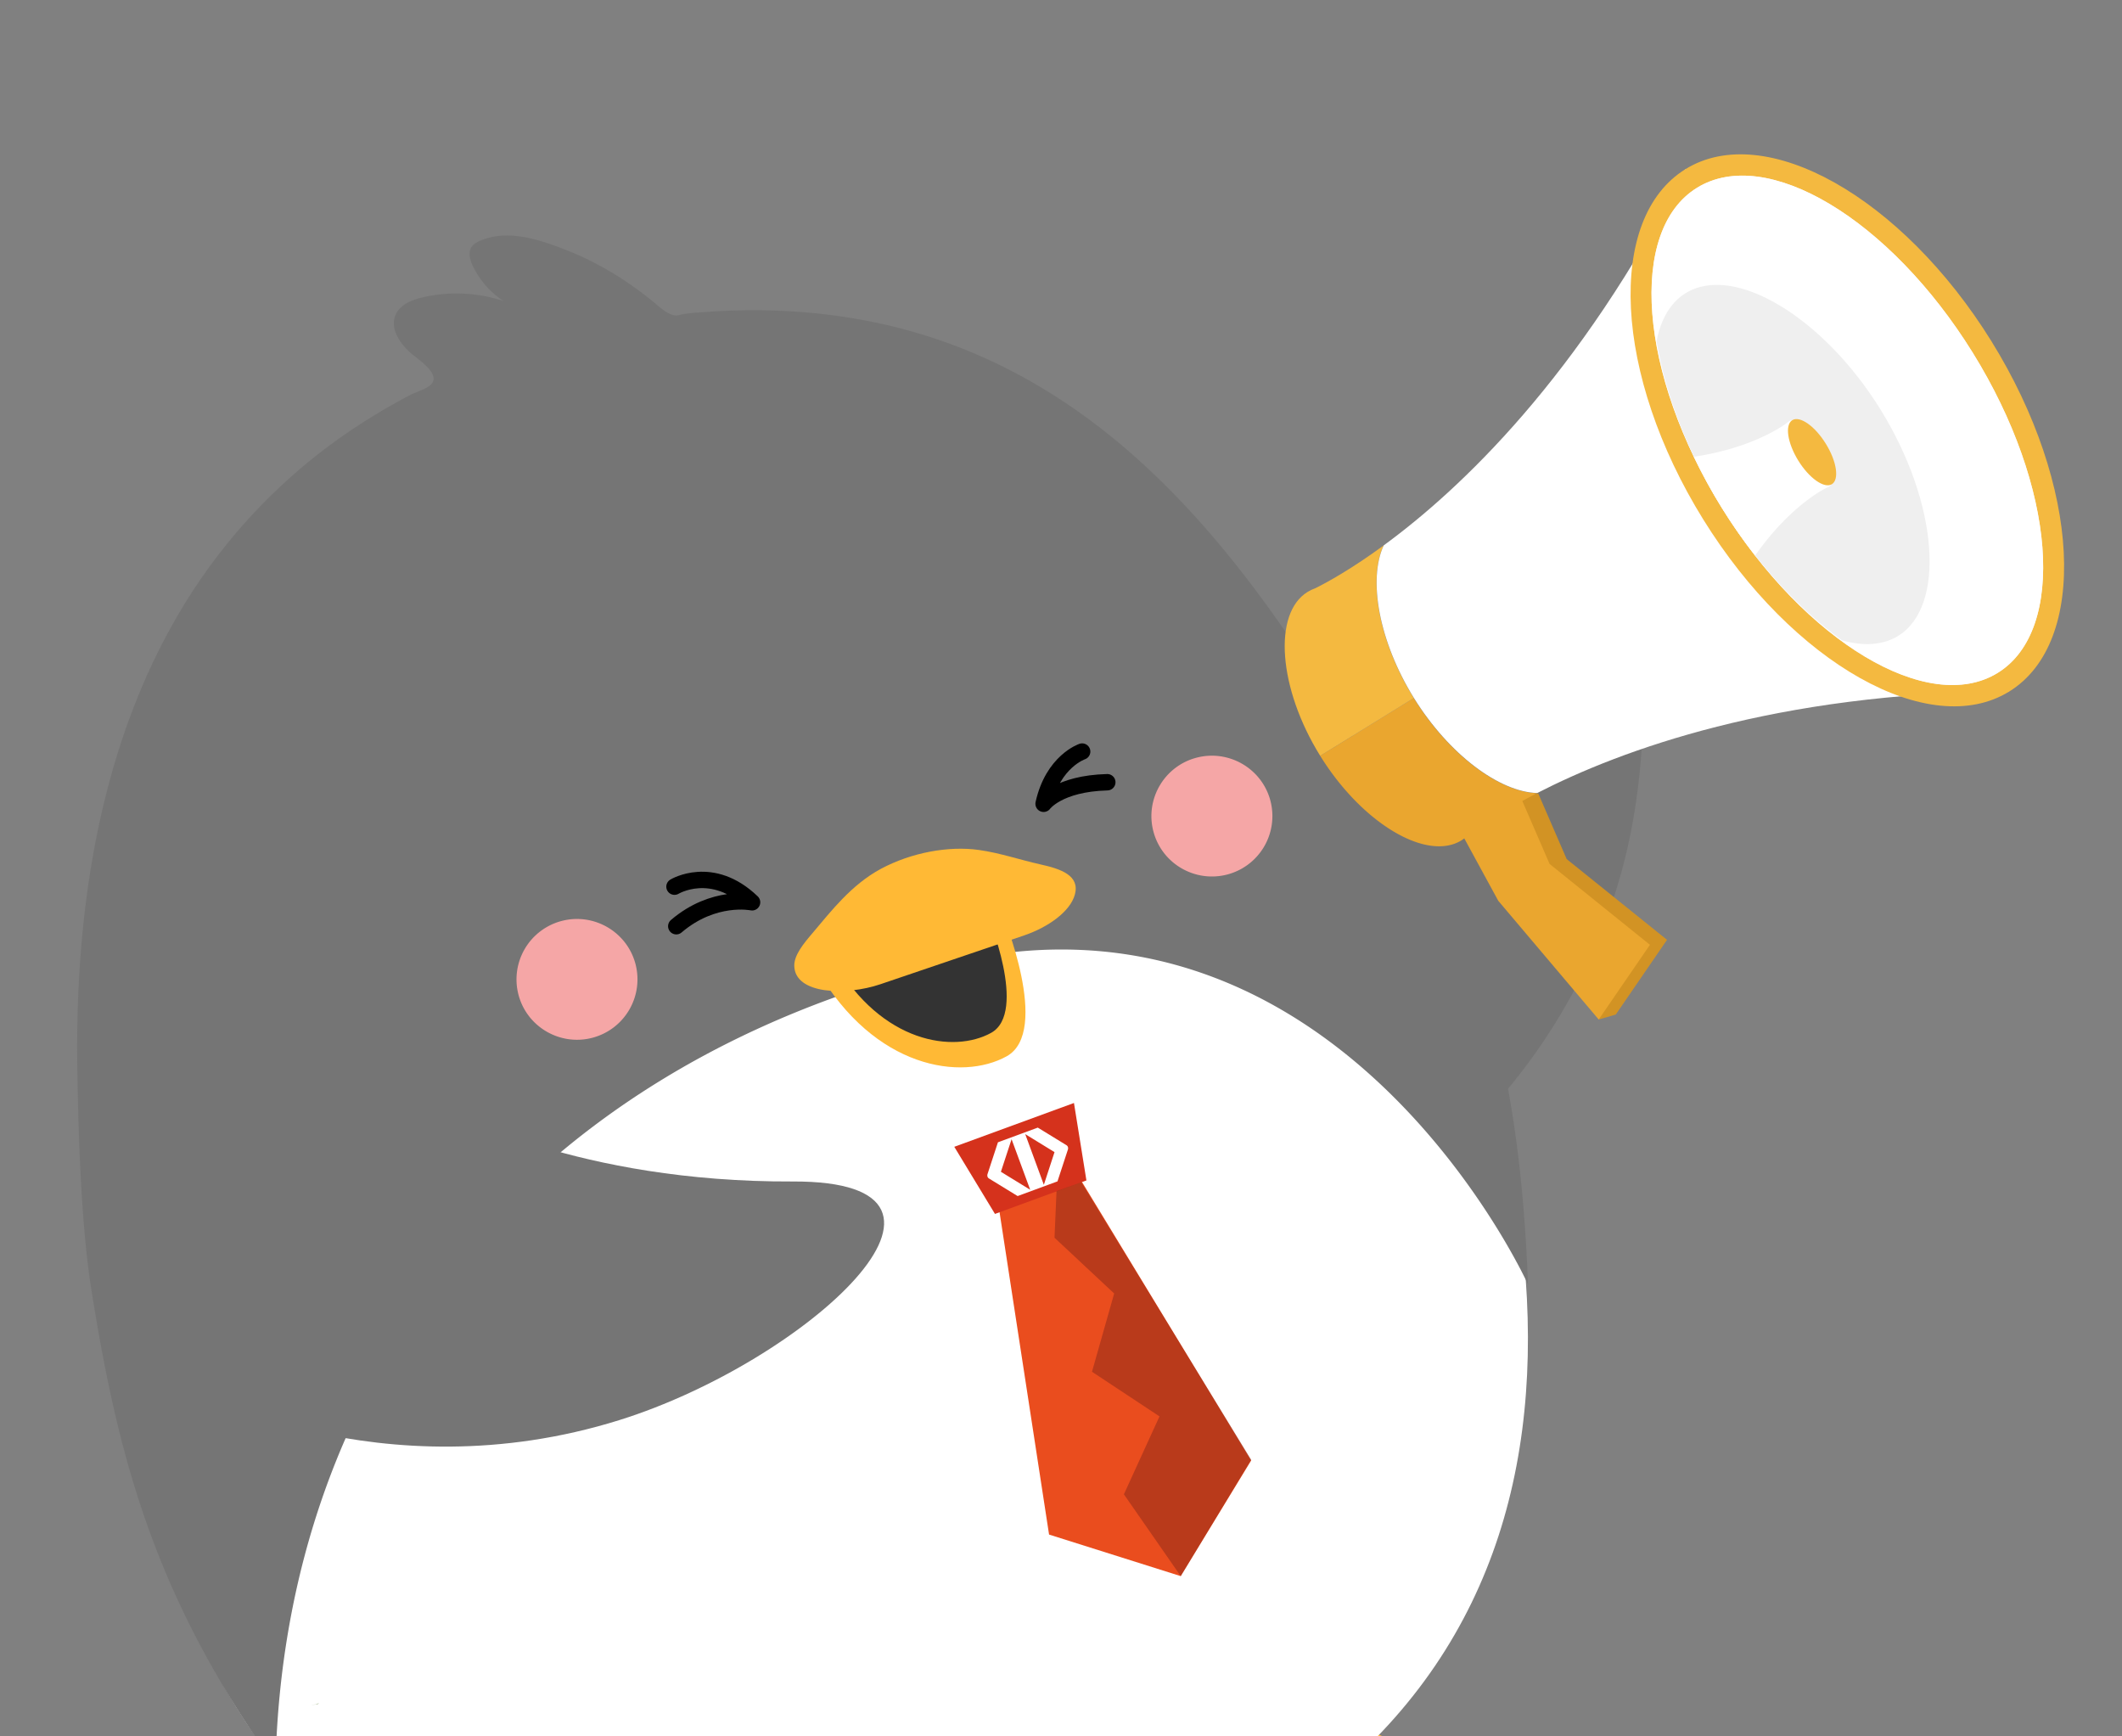
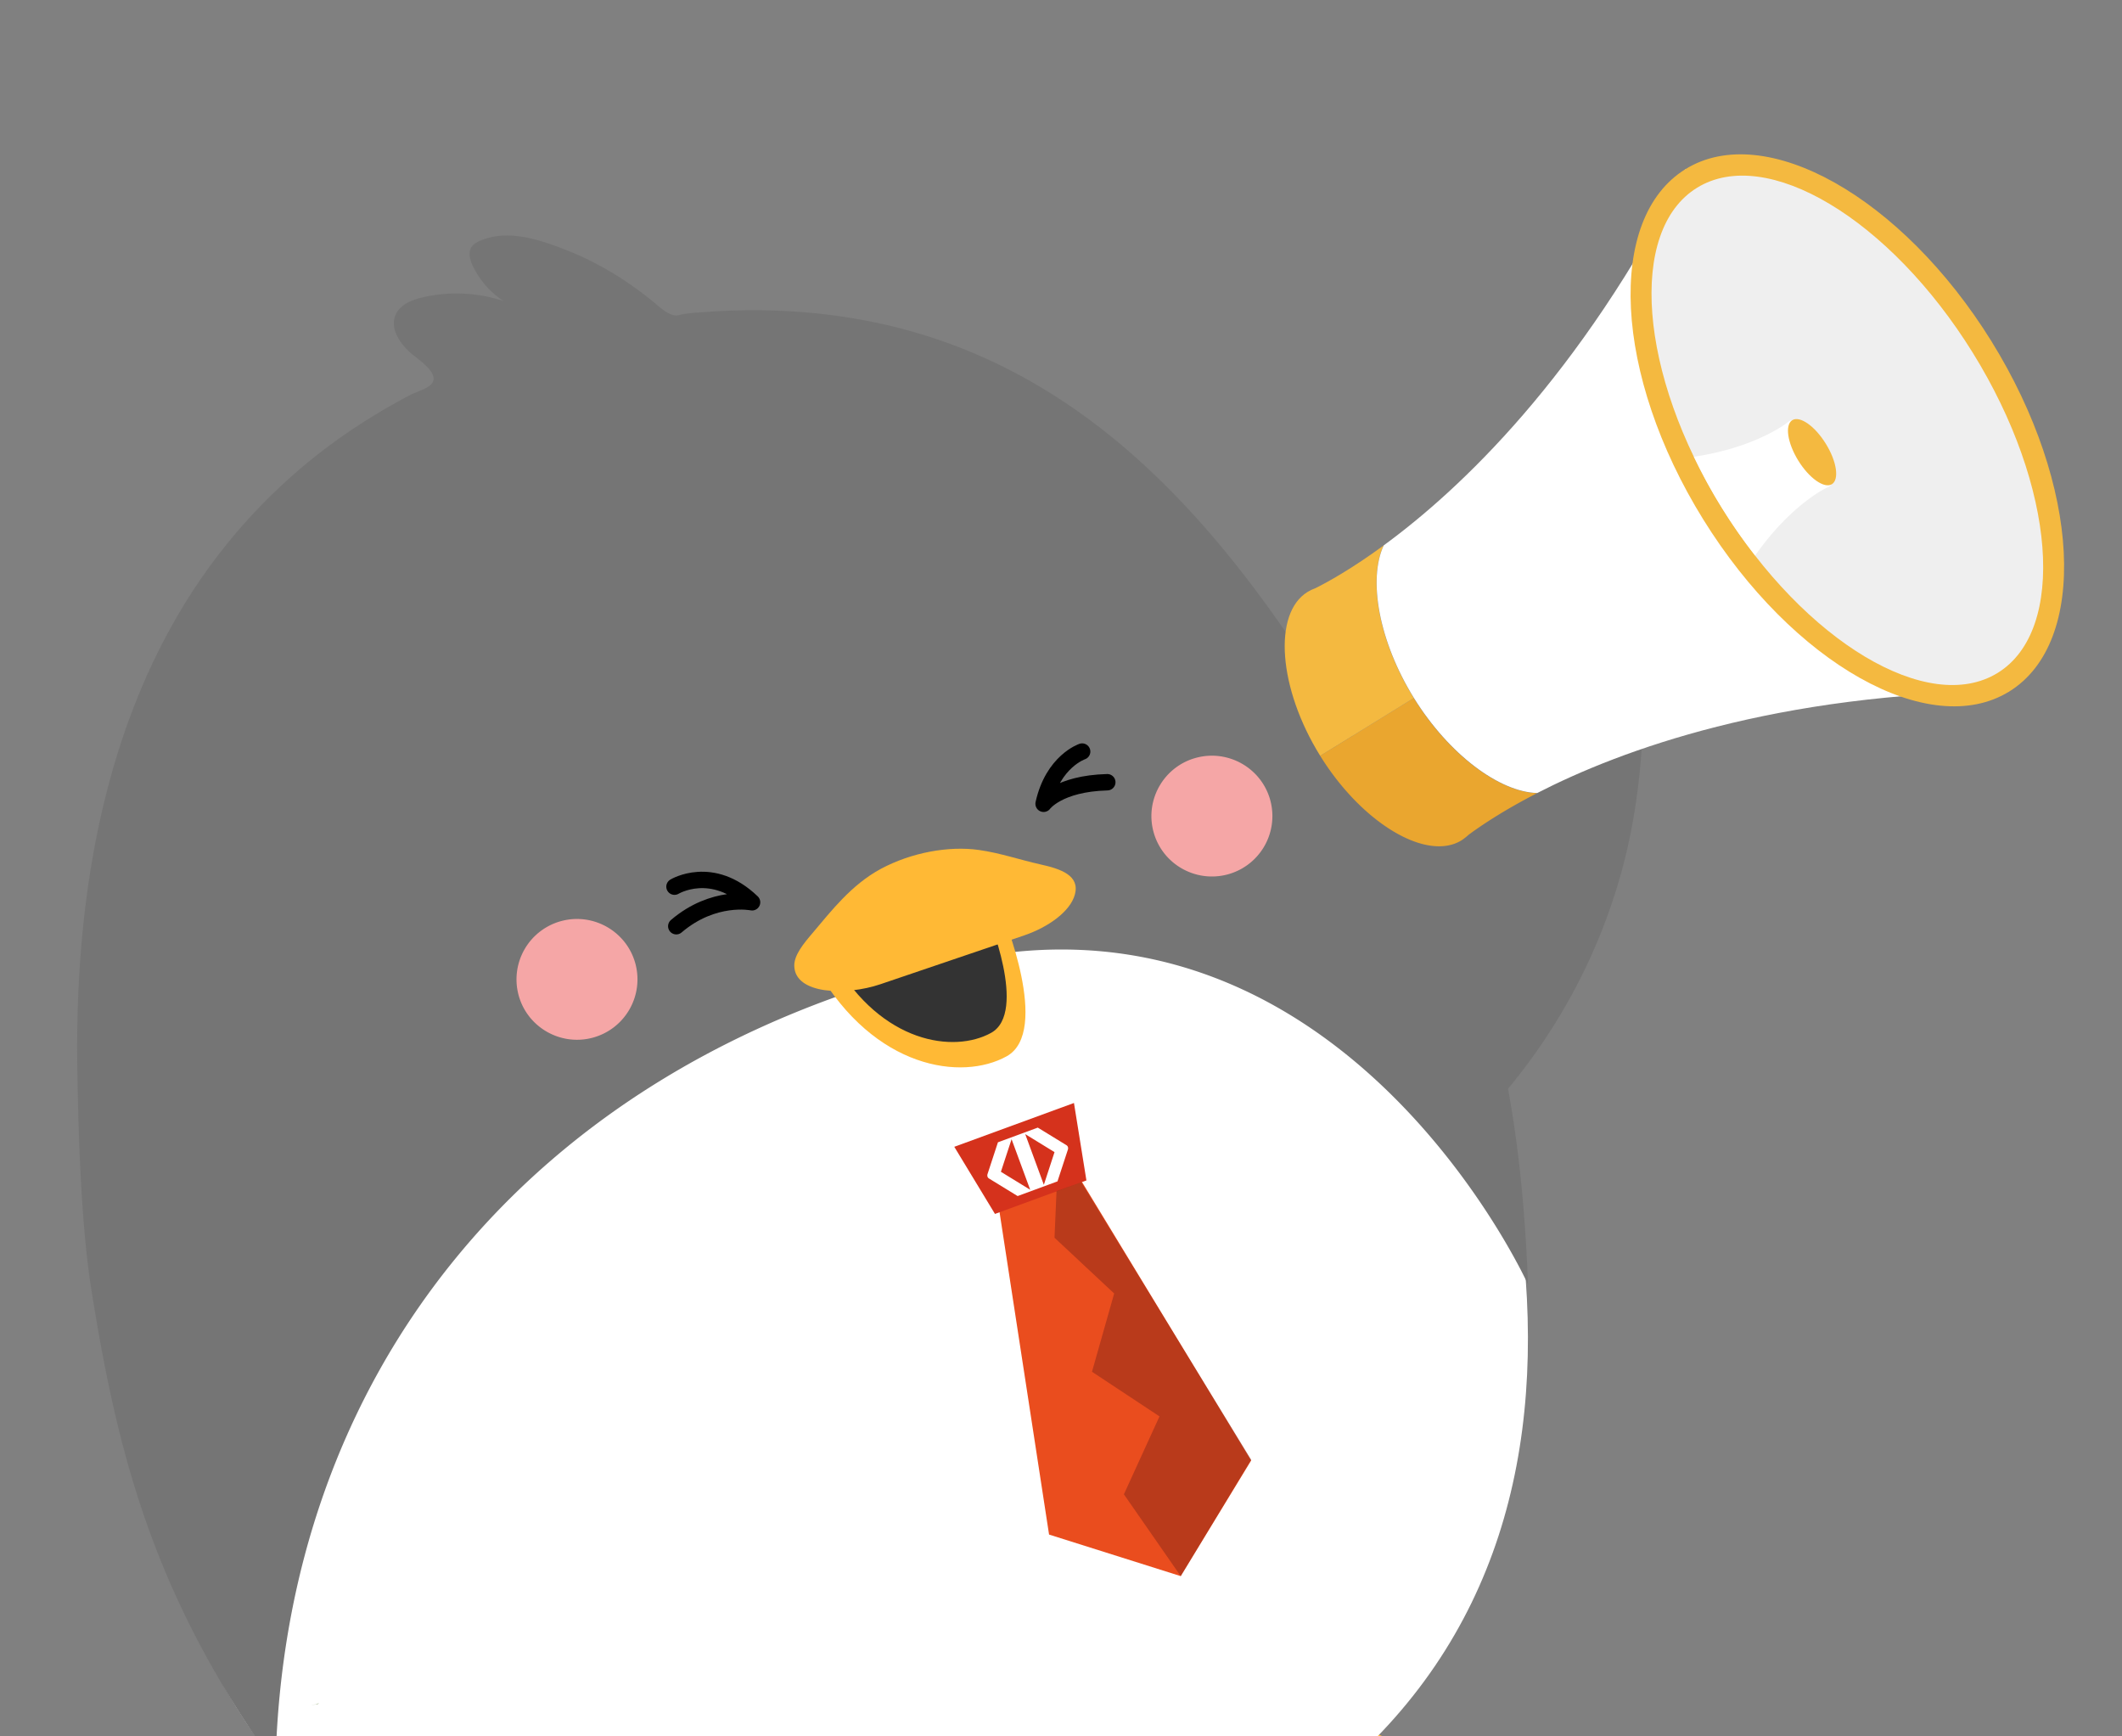
<svg xmlns="http://www.w3.org/2000/svg" width="220" height="180" fill="none">
  <rect width="100%" height="100%" fill="#808080" stroke="none" />
  <g clip-path="url(#a)">
    <path d="M134.5 177.845c4.734.246 9.518 2.197 13.687 4.419 3.197 1.706 11.387 9.34 3.172 10.396 5.841 7.794-6.739 9.611-11.645 7.426-4.673 19.798-24.693 1.755-26.217-6.8" fill="#FFB935" />
    <path fill-rule="evenodd" clip-rule="evenodd" d="M131.585 87.778s13.404-6.983 25.468-25.714c11.903-18.472 16.453 9.022 11.005 28.5-7.021 25.077-27.299 35.694-27.299 35.694" fill="#757575" />
    <path d="M9.648 131.081C3.844 89.202 18.44 79.003 51.359 63.906c-2.348-1.216 11.498 3.313 11.4.662 2.988-2.307-5.878-6.714-2.632-4.799 5.952 29.077 1.906 10.126 1.193 8.948-.7-1.166.64-3.044 1.426-4.149 1.107-1.558 3.69 2.602 5.559 3.02 5.607 1.252 3.012.172 7.107 4.197 38.17-4.774 57.993-17.367 73.697 23.431 17.363 45.108 14.953 90.227-46.975 106.146-61.916 15.92-85.858-22.412-92.486-70.281Z" fill="#fff" />
    <path d="M98.027 99.93c-43.667 10.69-68.593 42.934-69.466 83.144-12.408-17.392-16.245-31.557-19.073-49.28-1.094-6.825-1.377-16.46-1.476-23.37-.086-6.456.27-12.937 1.23-19.32.898-5.89 2.312-11.709 4.427-17.293 1.992-5.266 4.611-10.298 7.907-14.864A58.676 58.676 0 0 1 33.234 46.88a62.13 62.13 0 0 1 7.329-4.86c.664-.368 1.316-.749 2.004-1.093.627-.306 1.402-.515 1.968-.945 1.438-1.104-1.205-2.712-1.98-3.412-1.132-1.006-2.152-2.553-1.537-3.94.455-1.043 1.648-1.534 2.754-1.792 2.78-.662 5.73-.527 8.436.369a8.914 8.914 0 0 1-3.173-3.609c-.32-.65-.54-1.485-.098-2.062.221-.295.578-.466.922-.614 2.829-1.166 6.026-.098 8.706.945 3.358 1.301 6.395 3.155 9.174 5.425.64.528 1.463 1.35 2.337 1.412.233.012.455-.086.676-.123.885-.16 1.795-.196 2.693-.258 5.497-.38 11.03-.11 16.441.933 30.657 5.929 45.93 34.846 60.022 60.143 6.419 11.513 8.067 27.972 8.509 39.756 0 0-19.539-43.217-60.366-33.226h-.024Z" fill="#757575" />
    <path d="M103.917 94.738s5.091 12.2.443 14.765c-4.636 2.566-13.675 1.326-19.639-8.96l19.184-5.805h.012Z" fill="#FFB935" />
    <path d="M102.38 94.848s4.218 10.102.369 12.225c-3.85 2.124-11.326 1.093-16.257-7.413l15.888-4.812Z" fill="#333" />
    <path d="m106.204 96.96-14.928 5.069c-3.579 1.215-8.866 1.055-8.928-1.903-.025-1.105.947-2.295 1.882-3.388 1.906-2.246 4.02-5.02 7.107-6.677 3.148-1.681 6.997-2.393 10.145-1.951 2.251.319 4.23 1.019 6.382 1.497 2.116.467 4.095 1.142 3.579 3.106-.48 1.804-2.828 3.424-5.239 4.246Z" fill="#FFB935" />
    <path d="M119.571 86.158c.861 3.351 4.292 5.364 7.637 4.505a6.264 6.264 0 0 0 4.513-7.622c-.861-3.351-4.292-5.364-7.637-4.505-3.357.86-5.374 4.284-4.513 7.622ZM53.745 103.084c.86 3.351 4.292 5.364 7.637 4.505a6.263 6.263 0 0 0 4.512-7.622c-.86-3.351-4.291-5.364-7.636-4.505a6.263 6.263 0 0 0-4.513 7.622Z" fill="#F5A6A6" />
    <path d="m110.594 119.924 19.122 31.471-7.304 11.991-13.65-4.308-5.595-36.429 7.427-2.725Z" fill="#EA4D1E" />
    <path d="m103.154 125.84 9.481-3.473-1.291-8.028-12.407 4.542 4.217 6.959Z" fill="#D5321C" />
    <path d="M102.38 121.974a.355.355 0 0 0 .16.196l2.963 1.817 4.132-1.522 1.082-3.302a.453.453 0 0 0 0-.258.355.355 0 0 0-.16-.196l-2.963-1.817-4.132 1.522-1.082 3.302a.453.453 0 0 0 0 .258Zm3.91-4.406 3.038 1.865-1.107 3.388-1.931-5.253Zm-2.521 3.903 1.107-3.376 1.931 5.241-3.038-1.865Z" fill="#fff" />
    <path d="m32.151 176.802.603-.135s.061-.025.086-.037l.074-.024c.061 0 .123-.013.172 0" fill="#64843B" />
    <path d="M69.928 91.915s3.898-2.37 8.043 1.62c0 0-3.972-.835-7.858 2.48M112.193 77.91s-3.025 1.007-3.997 5.413c0 0 1.501-2.099 6.604-2.234" stroke="#000" stroke-width="1.7" stroke-linecap="round" stroke-linejoin="round" />
-     <path d="m162.426 89.055-2.951-6.812-3.172.712-3.038 2.872 3.837 7.033 8.239 9.745.406 3.081 1.77-.515 5.313-7.745-10.404-8.371Z" fill="#D29324" />
-     <path d="m157.704 82.746 2.951 6.812 10.404 8.383-5.313 7.745-10.415-12.31-3.837-7.046 3.038-2.872 3.172-.712Z" fill="#EAA62F" />
    <path d="m146.575 72.362-3.037 1.878-6.665 4.112c4.329 6.984 11.03 10.985 14.646 8.764a6.06 6.06 0 0 0 .738-.577c1.106-.823 3.455-2.443 7.107-4.32-3.898-.099-9.149-3.977-12.789-9.857Z" fill="#EAA62F" />
    <path d="M146.575 72.362c-3.64-5.879-4.771-12.298-3.123-15.82-3.32 2.43-5.817 3.804-7.046 4.418-.308.11-.591.245-.849.405-3.615 2.234-3.013 10.015 1.316 16.987l6.665-4.112 3.037-1.878Z" fill="#F4B940" />
    <path d="M143.452 56.541c7.87-5.756 20.327-17.441 31.283-39.007L191.521 44.6l16.785 27.064c-24.225.172-40.26 6.088-48.93 10.543-3.898-.098-9.149-3.977-12.788-9.856-3.64-5.88-4.772-12.298-3.124-15.821l-.012.012Z" fill="#fff" />
    <path d="M208.31 71.684c8.252-5.097 7.427-21.35-1.843-36.303-9.27-14.953-23.476-22.942-31.728-17.845-8.253 5.097-7.428 21.351 1.842 36.304 9.271 14.952 23.476 22.942 31.729 17.844Z" fill="#F4B940" />
    <path d="M207.113 69.754c7.184-4.438 6.029-19.292-2.58-33.179-8.61-13.886-21.413-21.546-28.597-17.108-7.184 4.437-6.029 19.292 2.58 33.178 8.609 13.886 21.412 21.546 28.597 17.108Z" fill="#EFEFEF" />
-     <path d="M207.113 69.754c7.184-4.438 6.029-19.292-2.58-33.179-8.61-13.886-21.413-21.546-28.597-17.108-7.184 4.437-6.029 19.292 2.58 33.178 8.609 13.886 21.412 21.546 28.597 17.108Z" fill="#fff" />
-     <path d="M174.76 30.385c-1.586.982-2.582 2.737-3.012 4.983.885 5.401 3.172 11.477 6.763 17.27 3.591 5.793 8.018 10.531 12.469 13.747 2.201.614 4.23.515 5.817-.467 4.98-3.08 4.144-13.808-1.82-23.443-5.964-9.635-15.224-15.17-20.204-12.09h-.013Z" fill="#EFEFEF" />
    <path d="M185.459 43.69a.996.996 0 0 0-.197.148c-.283.22-.91.638-1.869 1.129-1.599.822-4.169 1.84-7.772 2.38a53.246 53.246 0 0 0 2.89 5.291 54.417 54.417 0 0 0 3.455 4.946c2.091-2.97 4.144-4.811 5.596-5.879.873-.638 1.524-.994 1.844-1.154a.62.62 0 0 0 .221-.11c.947-.59.787-2.627-.344-4.456-1.131-1.828-2.89-2.884-3.837-2.295h.013Z" fill="#fff" />
    <path d="M186.442 47.753c1.132 1.829 2.693 2.921 3.48 2.442.787-.49.504-2.368-.627-4.197-1.131-1.83-2.693-2.921-3.48-2.443-.787.491-.504 2.37.627 4.198Z" fill="#F4B940" />
-     <path fill-rule="evenodd" clip-rule="evenodd" d="M46.687 115.162s13.17 7.413 35.49 7.315c21.998-.098 1.389 18.681-17.955 24.732-24.889 7.782-44.86-3.412-44.86-3.412" fill="#757575" />
    <path opacity=".46" d="m109.537 123.471-.209 4.836 6.185 5.781-2.3 8.113 6.998 4.628-3.69 8.076 5.891 8.481 7.304-12.065-17.609-28.77-2.57.92Z" fill="#7E2318" />
  </g>
  <defs>
    <clipPath id="a">
      <path fill="#fff" d="M0 0h220v180H0z" />
    </clipPath>
  </defs>
</svg>